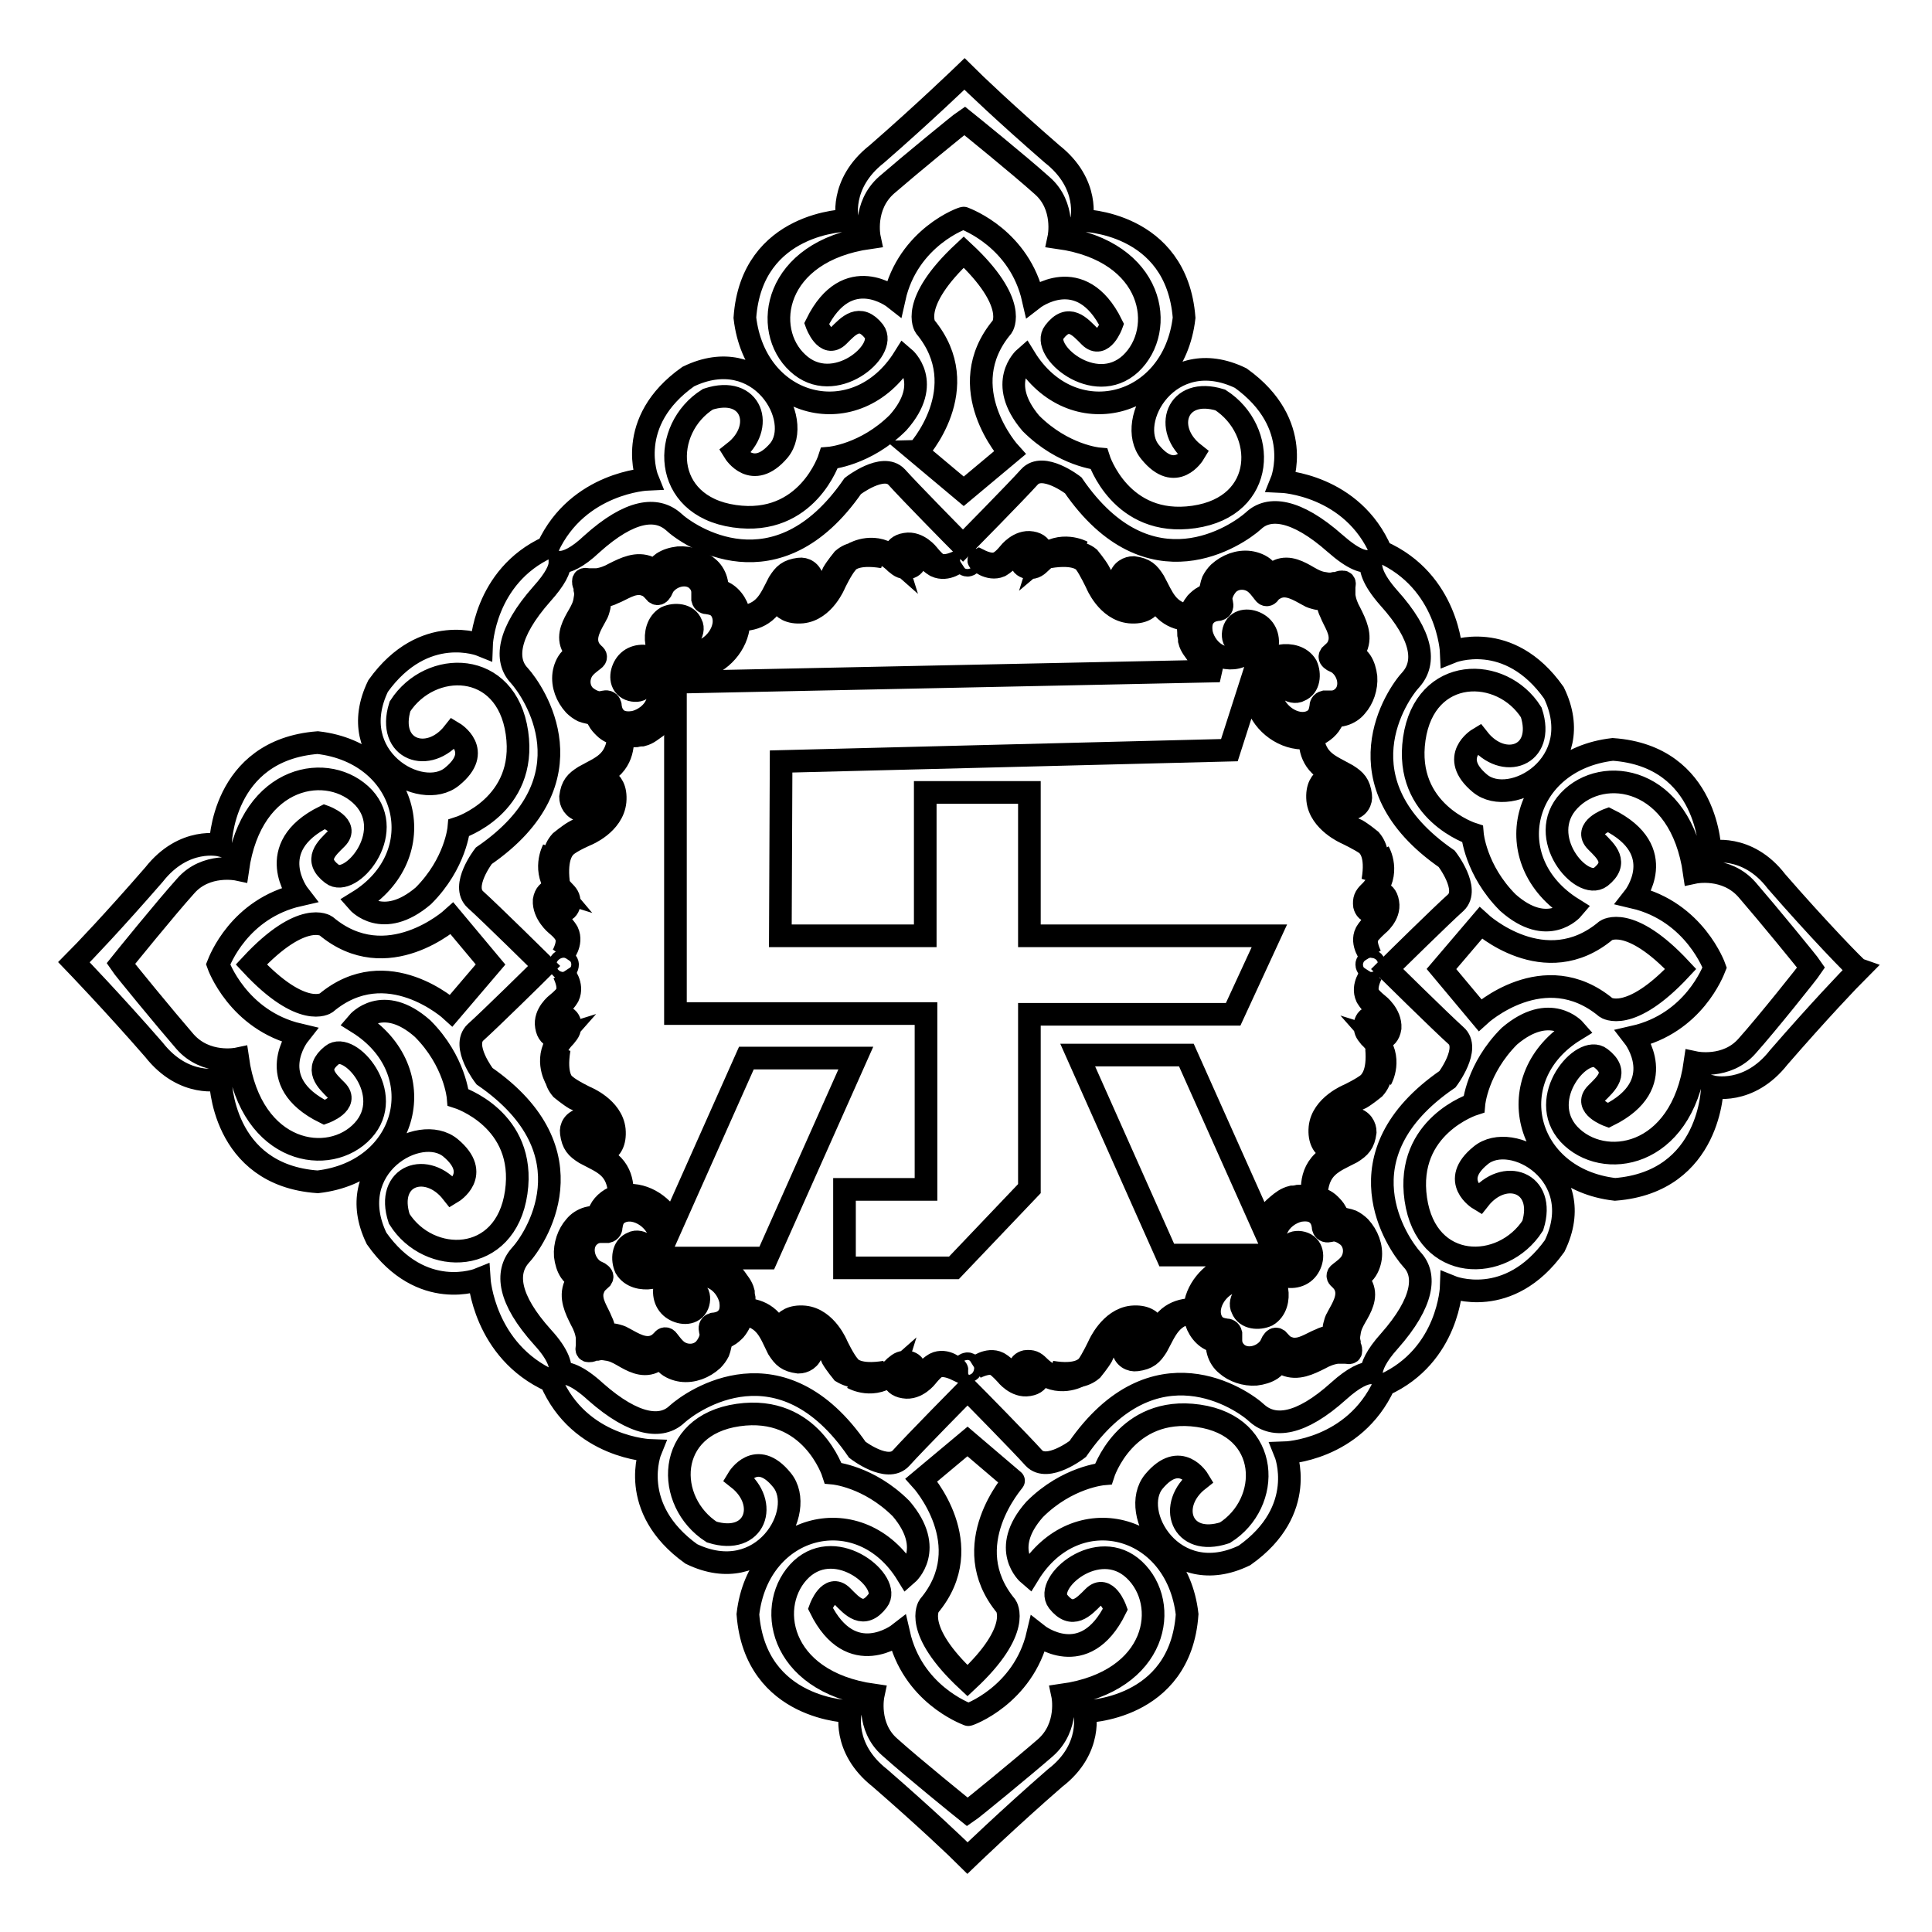
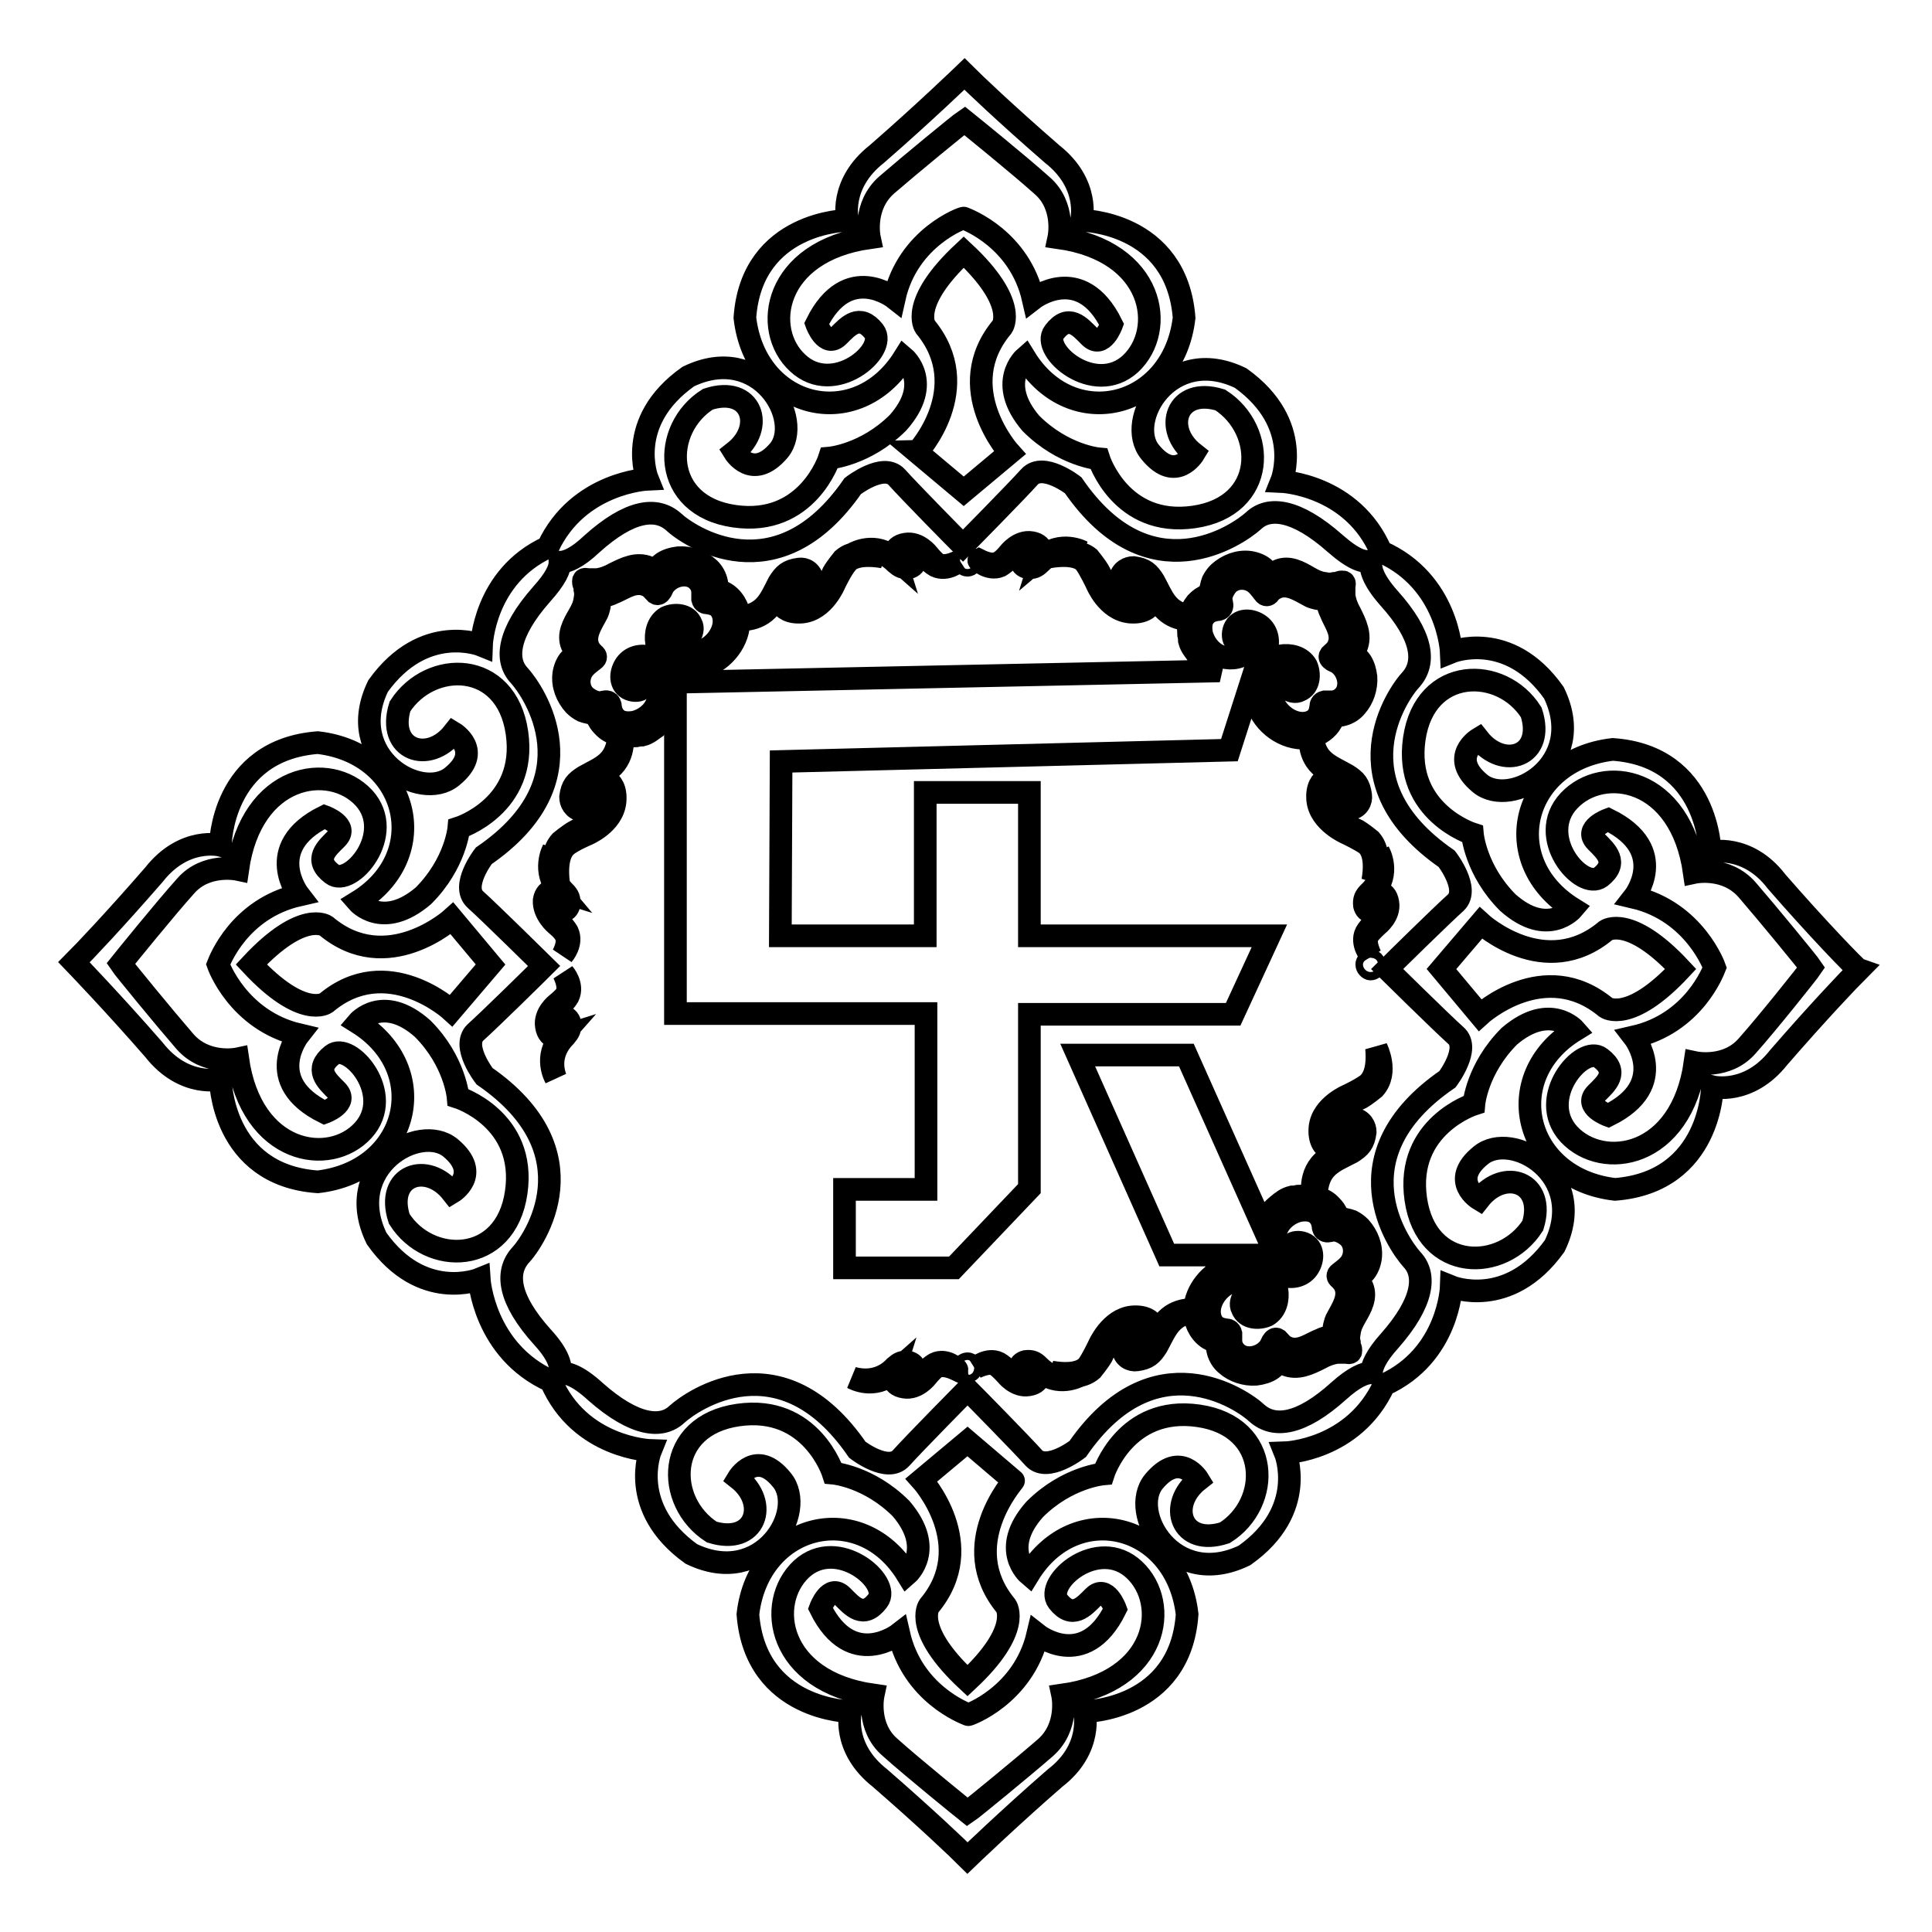
<svg xmlns="http://www.w3.org/2000/svg" version="1.1" x="0px" y="0px" viewBox="0 0 256 256" enable-background="new 0 0 256 256" xml:space="preserve">
  <g>
    <g>
      <path stroke-width="3" fill-opacity="0" stroke="#000000" d="M235.4,116.8c-3.9-5.1-8.8-3.9-8.8-3.9s-0.1-12.7-12.9-13.6c-12.1,1.4-15.4,14.8-5.3,21.1c0,0-3.3,3.9-8.6-0.8c-4.3-4.3-4.7-9.1-4.7-9.1s-9.1-2.9-7.7-12.6c1.4-9.7,11.6-9.7,15.5-3.5c1.9,5.8-3.7,7.7-7,3.5c0,0-4,2.4,0.2,5.9c4.1,3.4,14.4-2.5,9.8-12c-6-8.5-13.6-5.4-13.6-5.4s-0.4-9.4-9.3-13.3c0,0,0,0,0,0c0,0,0,0,0,0c-3.8-8.9-13.2-9.3-13.2-9.3s3.1-7.6-5.4-13.7c-9.5-4.6-15.4,5.7-12,9.8c3.4,4.2,5.8,0.2,5.8,0.2c-4.2-3.3-2.3-8.9,3.5-7.1c6.2,4,6.2,14.1-3.5,15.5c-9.7,1.4-12.6-7.7-12.6-7.7s-4.7-0.4-9-4.7c-4.6-5.4-0.8-8.7-0.8-8.7c6.2,10.1,19.7,6.8,21.1-5.3c-1-12.8-13.6-12.9-13.6-12.9s1.2-4.8-3.9-8.8c-6.1-5.3-10.3-9.3-11.6-10.6c0,0-5.5,5.3-11.6,10.6c-5.1,4-3.9,8.8-3.9,8.8s-12.7,0.1-13.6,12.9c1.4,12.1,14.8,15.4,21.1,5.3c0,0,3.9,3.3-0.8,8.6c-4.3,4.3-9.1,4.7-9.1,4.7s-2.9,9.1-12.6,7.7c-9.7-1.4-9.7-11.6-3.5-15.5c5.8-1.9,7.7,3.7,3.5,7c0,0,2.4,3.9,5.9-0.2c3.4-4.1-2.5-14.4-12-9.8c-8.5,6-5.4,13.6-5.4,13.6s-9.2,0.4-13.2,9c-8.5,3.9-8.8,13-8.8,13s-7.6-3.1-13.7,5.4c-4.6,9.5,5.7,15.4,9.8,12c4.2-3.4,0.2-5.8,0.2-5.8c-3.3,4.2-8.9,2.3-7.1-3.5c4-6.2,14.1-6.2,15.5,3.5c1.4,9.7-7.7,12.6-7.7,12.6s-0.4,4.7-4.7,9c-5.4,4.6-8.7,0.8-8.7,0.8c10.1-6.2,6.8-19.7-5.3-21.1c-12.8,1-12.9,13.6-12.9,13.6s-4.8-1.2-8.8,3.9c-5.3,6.1-9.3,10.3-10.6,11.6c0,0,5.3,5.5,10.6,11.6c4,5.1,8.8,3.9,8.8,3.9s0.1,12.7,12.9,13.6c12.1-1.4,15.4-14.8,5.3-21.1c0,0,3.3-3.9,8.6,0.8c4.3,4.3,4.7,9.1,4.7,9.1s9.1,2.9,7.7,12.6c-1.4,9.7-11.6,9.7-15.5,3.5c-1.9-5.8,3.7-7.7,7-3.5c0,0,4-2.4-0.2-5.9c-4.1-3.4-14.4,2.5-9.8,12c6,8.5,13.6,5.4,13.6,5.4S64.1,179,73,183l0,0c3.8,8.9,13.2,9.2,13.2,9.2s-3.1,7.6,5.4,13.7c9.5,4.6,15.4-5.7,12-9.8c-3.4-4.2-5.8-0.2-5.8-0.2c4.2,3.3,2.3,8.9-3.5,7.1c-6.2-4-6.2-14.1,3.5-15.5c9.7-1.4,12.6,7.7,12.6,7.7s4.7,0.4,9,4.7c4.6,5.4,0.8,8.7,0.8,8.7c-6.2-10.1-19.7-6.8-21.1,5.3c1,12.8,13.6,12.9,13.6,12.9s-1.2,4.8,3.9,8.8c6.1,5.3,10.3,9.3,11.6,10.6c0,0,5.5-5.3,11.6-10.6c5.1-3.9,3.9-8.8,3.9-8.8s12.7-0.1,13.6-12.9c-1.4-12.1-14.8-15.4-21-5.3c0,0-3.9-3.3,0.8-8.6c4.3-4.3,9.1-4.7,9.1-4.7s2.9-9.1,12.6-7.7c9.7,1.4,9.7,11.6,3.5,15.5c-5.8,1.9-7.7-3.7-3.5-7c0,0-2.4-4-5.9,0.2c-3.4,4.1,2.5,14.4,12,9.8c8.5-6,5.4-13.6,5.4-13.6s9.1-0.3,13.1-9c8.6-3.9,8.9-13,8.9-13s7.6,3.1,13.7-5.4c4.6-9.5-5.7-15.4-9.8-12c-4.2,3.4-0.2,5.8-0.2,5.8c3.3-4.2,8.9-2.3,7.1,3.5c-4,6.2-14.1,6.2-15.5-3.5c-1.4-9.7,7.7-12.6,7.7-12.6s0.4-4.7,4.7-9c5.4-4.6,8.7-0.8,8.7-0.8c-10.1,6.2-6.8,19.7,5.3,21.1c12.8-1,12.9-13.6,12.9-13.6s4.8,1.2,8.8-3.9c5.3-6.1,9.3-10.3,10.6-11.6C246,128.4,240.7,122.9,235.4,116.8z M118.5,39.5c0,0-6.2-4.9-10.3,3.4c0,0,1.2,3.3,2.9,1.6c1.3-1.3,2.8-3,4.7-0.6c1.9,2.5-5.3,8.7-10.1,4.2c-4.8-4.4-3.2-14.8,9.5-16.6c0,0-0.9-4.2,2.3-7c3-2.6,9.7-8.1,10.3-8.5c0.5,0.4,7.3,5.9,10.3,8.6c3.1,2.7,2.2,6.9,2.2,6.9c12.7,1.8,14.3,12.2,9.5,16.7c-4.8,4.4-12-1.8-10.1-4.2c1.9-2.5,3.4-0.7,4.7,0.6c1.7,1.7,2.9-1.6,2.9-1.6c-4.1-8.3-10.4-3.4-10.4-3.4c-1.8-7.9-8.7-10.5-9.2-10.7C127.7,28.8,120.3,31.4,118.5,39.5z M122.6,43.3c0,0-2.2-3.1,5.1-9.9c7.3,6.8,5.1,9.9,5.1,9.9c-6.8,8.1,1,16.7,1,16.7l-6.1,5.1l-6.2-5.2C121.6,59.9,129.3,51.4,122.6,43.3z M48.1,149.8c-4.4,4.8-14.8,3.2-16.6-9.5c0,0-4.2,0.9-7-2.3c-2.6-3-8.1-9.7-8.5-10.3c0.4-0.5,5.9-7.3,8.6-10.3c2.7-3.1,6.9-2.2,6.9-2.2c1.8-12.7,12.2-14.3,16.7-9.5c4.4,4.8-1.8,12-4.2,10.1c-2.5-1.9-0.7-3.4,0.6-4.7c1.7-1.7-1.6-2.9-1.6-2.9c-8.3,4.1-3.4,10.4-3.4,10.4c-7.9,1.8-10.5,8.7-10.7,9.2c0,0,2.6,7.4,10.7,9.3c0,0-4.9,6.2,3.4,10.3c0,0,3.3-1.2,1.6-2.9c-1.3-1.3-3-2.8-0.6-4.7C46.3,137.9,52.5,145,48.1,149.8z M59.8,133.9c0,0-8.5-7.8-16.6-1c0,0-3.1,2.2-9.9-5.1c6.8-7.3,9.9-5.1,9.9-5.1c8.1,6.8,16.7-1,16.7-1l5.1,6.1L59.8,133.9z M137.5,216.6c0,0,6.2,4.9,10.3-3.4c0,0-1.2-3.3-2.9-1.6c-1.3,1.3-2.8,3-4.7,0.6c-1.9-2.5,5.3-8.7,10.1-4.2s3.2,14.8-9.5,16.6c0,0,0.9,4.2-2.3,7c-3,2.6-9.7,8.1-10.3,8.5c-0.5-0.4-7.3-5.9-10.3-8.6c-3.1-2.7-2.2-6.9-2.2-6.9c-12.7-1.8-14.3-12.2-9.5-16.7c4.8-4.4,12,1.8,10.1,4.2c-1.9,2.5-3.4,0.7-4.7-0.6c-1.7-1.7-2.9,1.6-2.9,1.6c4.1,8.3,10.4,3.4,10.4,3.4c1.8,7.9,8.7,10.5,9.2,10.7C128.2,227.3,135.6,224.7,137.5,216.6z M133.3,212.8c0,0,2.2,3.1-5.1,9.9c-7.3-6.8-5.1-9.9-5.1-9.9c6.8-8.1-1-16.7-1-16.7l6.1-5.1l6.1,5.2C134.4,196.2,126.6,204.7,133.3,212.8z M191.8,143c-14.7,10.1-6.6,21.8-4.7,23.9c1.9,2,1.6,5.6-3,10.8c-1.8,2-2.3,3.3-2.4,4.2c-0.9,0-2.3,0.6-4.3,2.4c-5.1,4.6-8.6,4.9-10.8,3c-2-1.9-13.7-9.9-23.8,4.7c0,0-4,3.1-5.8,1.2c-1.7-1.9-7.9-8.2-8.8-9.1c0,0-7.1,7.2-8.8,9.1c-1.8,2-5.8-1.1-5.8-1.1c-10.1-14.7-21.8-6.6-23.9-4.7c-2,1.9-5.6,1.6-10.8-3c-2.4-2.2-3.9-2.6-4.7-2.4c0.2-0.9-0.1-2.4-2.3-4.8c-4.6-5.1-4.9-8.6-3-10.8c1.9-2,9.9-13.7-4.7-23.8c0,0-3.1-4-1.2-5.8c1.9-1.7,8.2-7.9,9.1-8.8c0,0-7.2-7.1-9.1-8.8c-2-1.8,1.1-5.8,1.1-5.8c14.7-10.1,6.6-21.8,4.7-23.9c-1.9-2-1.6-5.6,3-10.8c1.8-2,2.4-3.3,2.4-4.2c0.9,0,2.3-0.6,4.2-2.4c5.1-4.6,8.6-4.9,10.8-3c2,1.9,13.7,9.9,23.8-4.7c0,0,4-3.1,5.8-1.2c1.7,1.9,7.9,8.2,8.8,9.1c0,0,7.1-7.2,8.8-9.1c1.8-2,5.8,1.1,5.8,1.1c10.1,14.7,21.8,6.6,23.9,4.7c2-1.9,5.6-1.6,10.8,3c2.5,2.2,3.9,2.6,4.8,2.3c-0.2,0.9,0.1,2.4,2.3,4.9c4.6,5.1,4.9,8.6,3,10.8c-1.9,2-9.9,13.7,4.7,23.8c0,0,3.1,4,1.2,5.8c-1.9,1.7-8.2,7.9-9.1,8.8c0,0,7.2,7.1,9.1,8.8C194.9,138.9,191.8,143,191.8,143z M196.1,134.5l-5.1-6.1l5.2-6.1c0,0,8.5,7.8,16.6,1c0,0,3.1-2.2,9.9,5.1c-6.8,7.3-9.9,5.1-9.9,5.1C204.6,126.7,196.1,134.5,196.1,134.5z M231.5,138.6c-2.7,3.1-6.9,2.2-6.9,2.2c-1.8,12.7-12.2,14.3-16.7,9.5c-4.4-4.8,1.8-12,4.2-10.1c2.5,1.9,0.7,3.4-0.6,4.7c-1.7,1.7,1.6,2.9,1.6,2.9c8.3-4.1,3.4-10.4,3.4-10.4c7.9-1.8,10.5-8.7,10.7-9.2c0,0-2.6-7.4-10.7-9.3c0,0,4.9-6.2-3.4-10.3c0,0-3.3,1.2-1.6,2.9c1.3,1.3,3,2.8,0.6,4.7c-2.5,1.9-8.7-5.3-4.2-10.1s14.8-3.2,16.6,9.5c0,0,4.2-0.9,7,2.3c2.6,3,8.1,9.7,8.5,10.3C239.6,128.8,234.1,135.7,231.5,138.6z" />
      <path stroke-width="3" fill-opacity="0" stroke="#000000" d="M118.7,74.6c0.6,0.5,0.9,0.7,1.8,0.6c0.4-0.1,0.8-0.4,0.8-1.1c-0.1-0.7-0.7-0.8-1.1-0.7c-0.4,0.1-0.5,0.7-0.1,0.8c0.4,0.2,0.6-0.3,0.6-0.3c0.2,0,0.2,0.4,0.2,0.4c-0.2,0.6-1,0.5-1,0.5s-0.9-0.3-0.9-1.1c0-0.8,0.6-1.2,1.4-1.2c1.4,0.1,2.3,1.4,2.6,1.7c0.3,0.4,1,0.8,1,0.8c1.5,0.7,3-0.6,3-0.6c-1.9,0.9-2.6,0.4-2.8,0.3c-0.5-0.3-1.2-1.2-1.2-1.2s-1.3-1.7-3-1.4c-1.9,0.3-1.4,1.9-1.4,1.9c-2.6-2.3-5.4-0.7-5.4-0.7C115.7,72.4,117.5,73.4,118.7,74.6z" />
      <path stroke-width="3" fill-opacity="0" stroke="#000000" d="M139,73.8c3.6-0.6,4.6,0.5,4.8,0.8c0.6,0.8,1.5,2.7,1.5,2.7s1.4,3.5,4.4,3.8c3.4,0.3,3.3-2.6,3.3-2.6c0.9,2.9,3.1,3.6,4.6,3.6c0,0.2-0.1,0.3-0.1,0.5c-0.1,0.5,0,1,0,1.5c0,0,0.1,0.4,0.1,0.8c0.2,0.8,0.7,1.3,1.1,1.9c0.5,0.6,1,1.1,1.7,1.5c0.4,0.2,0.8,0.4,1.2,0.6l-72.1,1.5l0,43.9h33.2l0,23.3l-10.8,0v10.4h14.5l10-10.5v-23.1h27l4.8-10.4h-31.8v-8.6v-10.4h-13.8v10.7v8.3h-19.2l0.1-23.1l59.4-1.5l3.4-10.6l-1,0c1-0.5,1.9-1.3,2.3-2.2c0.6-1.2,0.5-2.7-0.5-3.6c-0.9-0.8-2.5-1.1-3.3-0.1c-0.4,0.5-0.5,1.3-0.3,1.8c0.3,0.6,1,0.8,1.4,0.2c0.2-0.2,0.4-0.6,0.7-0.5c0.3,0.1,0.4,0.4,0.3,0.7c-0.1,0.5-0.4,1.1-0.8,1.4c-0.9,0.8-2.4,0.9-3.5,0.4c-1.2-0.5-2.1-1.7-2.4-3c-0.1-0.7-0.1-1.5,0.3-2.1c0.4-0.6,1-0.9,1.7-1c0.3,0,0.6-0.1,0.7-0.4c0.1-0.3-0.1-0.7-0.1-1c0-0.7,0.4-1.4,0.8-1.9c0.9-1,2.4-1.1,3.5-0.4c0.6,0.4,1,1,1.4,1.5c0.2,0.3,0.5,0.3,0.7,0s0.5-0.5,0.9-0.7c1.5-0.7,3,0.3,4.3,1c0.3,0.2,0.7,0.3,1.1,0.4c0.4,0.1,0.8,0,1.2,0c0.3,0,0.3,0.4,0.3,0.7c0,0.4,0.1,0.7,0.3,1.1c0.5,1.3,1.5,2.5,1.2,4c-0.1,0.3-0.2,0.7-0.4,0.9c-0.2,0.3-0.5,0.5-0.8,0.8c-0.2,0.3,0,0.5,0.3,0.7c0.4,0.2,0.7,0.3,1,0.6c1.1,1,1.5,2.8,0.6,4c-0.5,0.6-1.1,0.9-1.8,0.9c-0.3,0-0.6,0-0.9,0c-0.4,0.1-0.5,0.4-0.5,0.7c-0.1,0.7-0.3,1.3-0.9,1.7c-0.6,0.4-1.3,0.5-2,0.4c-2.5-0.4-4.7-3.4-3.1-5.8c0.3-0.5,0.7-0.8,1.3-0.9c0.3-0.1,1.3,0.1,0.8,0.6c-0.2,0.2-0.5,0.3-0.7,0.6c-0.2,0.3-0.1,0.7,0.1,0.9c0.4,0.4,1.2,0.6,1.7,0.3c1.3-0.5,1.4-2.2,0.9-3.3c-0.7-1.2-2.2-1.5-3.4-1.3c-2.8,0.7-3.9,3.9-3.1,6.4c0.8,2.6,3.6,4.7,6.5,4.5c0.2,0,0.3,0,0.5-0.1c-0.1,1.6,0.4,4,3.6,5c0,0-2.9-0.1-2.6,3.3c0.3,2.9,3.8,4.4,3.8,4.4s1.9,0.9,2.7,1.5c0.3,0.3,1.4,1.3,0.8,4.8c0,0,1.5-3.3-0.3-5.4c0,0-1.1-0.9-1.8-1.3c-0.6-0.3-3.3-1.2-4.1-3.6c-0.5-1.3,0-2.5,1.3-2.9c1.4-0.4,2.3,1,2.3,1s0.6,1.3-0.4,1.8c0,0-0.7,0.2-0.8-0.2c0,0,0.8-0.5,0.4-1c-0.4-0.6-1.3-0.1-1.4,0.6c0,0.8,0.5,1.7,1.7,1.5c1.2-0.1,1.6-1.1,1.5-1.8c-0.2-1.5-0.7-2-1.8-2.7c-2.3-1.3-4.2-1.8-4.6-5.1c1-0.3,2-1,2.5-1.9c0.1-0.3,0.2-0.7,0.6-0.8c0.3-0.1,0.7-0.1,1-0.2c0.7-0.2,1.3-0.6,1.7-1.1c0.9-1,1.4-2.5,1.3-3.9c-0.1-0.8-0.3-1.5-0.7-2.1c-0.2-0.3-0.5-0.5-0.7-0.8c-0.2-0.3,0-0.7,0.1-1c0.7-1.6-0.1-3.2-0.8-4.6c-0.4-0.7-0.7-1.5-0.8-2.3c0-0.4,0-0.7,0-1.1c0-0.2,0.2-0.7-0.2-0.7c-0.2,0-0.3,0-0.5,0.1c-0.2,0.1-0.4,0.1-0.6,0.1c-0.4,0.1-0.8,0.1-1.3,0c-0.8-0.1-1.4-0.4-2.1-0.8c-1.2-0.7-2.6-1.5-4-0.9c-0.3,0.1-0.6,0.4-0.9,0.4c-0.4,0-0.6-0.4-0.9-0.6c-0.5-0.5-1.3-0.8-2-0.9c-1.5-0.2-3,0.4-4.1,1.4c-0.3,0.3-0.6,0.7-0.8,1.1c-0.2,0.5-0.2,0.9-0.4,1.4c-0.1,0.4-0.5,0.5-0.8,0.7c-0.4,0.2-0.7,0.5-1,0.8c-0.4,0.5-0.7,1.1-0.9,1.7c-3-0.5-3.5-2.4-4.7-4.6c-0.7-1.1-1.2-1.6-2.7-1.8c-0.7,0-1.6,0.4-1.8,1.5c-0.2,1.3,0.7,1.7,1.5,1.7c0.7-0.1,1.2-1,0.6-1.4c-0.6-0.5-1,0.4-1,0.4c-0.4-0.1-0.2-0.8-0.2-0.8c0.5-1,1.8-0.4,1.8-0.4s1.4,0.9,1,2.3c-0.4,1.3-1.6,1.8-2.9,1.3c-2.4-0.8-3.2-3.5-3.6-4.1c-0.4-0.7-1.3-1.8-1.3-1.8C142.3,72.3,139,73.8,139,73.8z" />
      <path stroke-width="3" fill-opacity="0" stroke="#000000" d="M132.5,75c0,0,0.7-0.4,1-0.8c0.3-0.3,1.1-1.6,2.6-1.7c0.8-0.1,1.4,0.4,1.4,1.2c0,0.9-0.9,1.1-0.9,1.1s-0.8,0.1-0.9-0.5c0,0,0-0.4,0.2-0.4c0,0,0.1,0.6,0.6,0.3c0.4-0.1,0.2-0.7-0.1-0.8c-0.5-0.1-1,0-1.1,0.7c-0.1,0.7,0.4,1,0.8,1.1c0.8,0.1,1.2-0.1,1.7-0.6c1.2-1.2,3-2.2,5.6-1.5c0,0-2.8-1.5-5.4,0.7c0,0,0.5-1.6-1.3-1.9c-1.7-0.3-3,1.4-3,1.4s-0.7,0.9-1.3,1.2c-0.2,0.1-0.9,0.6-2.7-0.3C129.5,74.3,131.1,75.6,132.5,75z" />
      <path stroke-width="3" fill-opacity="0" stroke="#000000" d="M128.2,74.9c0.3,0,0.5-0.3,0.5-0.5c0-0.3-0.2-0.5-0.5-0.5c-0.3,0-0.6,0.2-0.6,0.5C127.6,74.6,127.9,74.9,128.2,74.9z" />
-       <path stroke-width="3" fill-opacity="0" stroke="#000000" d="M117.3,181.8c-3.6,0.6-4.6-0.5-4.8-0.8c-0.7-0.8-1.6-2.7-1.6-2.7s-1.4-3.5-4.3-3.8c-3.4-0.3-3.3,2.6-3.3,2.6c-0.9-2.9-3.1-3.6-4.7-3.6v0c0.1-0.5,0-1,0-1.5c0,0-0.1-0.4-0.1-0.8c-0.2-0.8-0.7-1.3-1.1-1.9c-0.5-0.6-1-1.1-1.7-1.5c-1.3-0.8-2.9-1.1-4.3-0.7c-1.3,0.4-2.4,1.3-3,2.5c-0.6,1.2-0.5,2.7,0.5,3.6c0.9,0.8,2.5,1.1,3.3,0.1c0.4-0.5,0.5-1.3,0.3-1.8c-0.3-0.6-1-0.8-1.4-0.2c-0.2,0.2-0.4,0.6-0.7,0.5c-0.3-0.1-0.4-0.4-0.3-0.7c0.1-0.5,0.4-1.1,0.8-1.4c0.9-0.8,2.4-0.9,3.5-0.4c1.2,0.5,2.1,1.7,2.4,3c0.1,0.7,0.1,1.5-0.3,2.1c-0.4,0.6-1,0.9-1.7,1c-0.3,0-0.6,0.1-0.7,0.4c-0.1,0.3,0.1,0.7,0.1,1c0,0.7-0.4,1.4-0.8,1.9c-0.9,1-2.4,1.1-3.5,0.4c-0.6-0.4-1-1-1.4-1.5c-0.2-0.3-0.5-0.3-0.7,0c-0.3,0.3-0.5,0.5-0.9,0.7c-1.5,0.7-3-0.3-4.3-1c-0.3-0.2-0.7-0.3-1.1-0.4c-0.4-0.1-0.8,0-1.2,0c-0.3,0-0.3-0.4-0.3-0.7c0-0.4-0.1-0.7-0.3-1.1c-0.5-1.3-1.5-2.5-1.2-4c0.1-0.3,0.2-0.6,0.4-0.9c0.2-0.3,0.5-0.5,0.8-0.8c0.2-0.3,0-0.5-0.3-0.7c-0.4-0.2-0.7-0.3-1-0.6c-1.1-1-1.5-2.8-0.6-4c0.5-0.6,1.1-0.9,1.8-0.9c0.3,0,0.6,0,0.9,0c0.4-0.1,0.5-0.4,0.5-0.7c0.1-0.7,0.3-1.3,0.9-1.7c0.6-0.4,1.3-0.5,2-0.4c2.5,0.4,4.7,3.4,3.1,5.8c-0.3,0.5-0.7,0.8-1.3,0.9c-0.3,0.1-1.3-0.1-0.8-0.6c0.2-0.2,0.5-0.3,0.7-0.6c0.2-0.3,0.1-0.7-0.1-0.9c-0.4-0.4-1.2-0.6-1.7-0.3c-1.3,0.5-1.4,2.2-0.9,3.3c0.7,1.2,2.2,1.5,3.4,1.3c1.4-0.3,2.4-1.3,2.9-2.6h12.4l11.8-26.5H98.9l-9.8,22c-1.1-2.3-3.6-4.1-6.2-3.8c-0.1,0-0.3,0-0.5,0.1c0.2-1.6-0.1-4.4-3.6-5.5c0,0,2.9,0.1,2.6-3.3c-0.3-2.9-3.8-4.3-3.8-4.3s-1.9-0.9-2.7-1.6c-0.3-0.2-1.4-1.2-0.8-4.8c0,0-1.5,3.2,0.3,5.3c0,0,1.1,0.9,1.8,1.3c0.6,0.3,3.3,1.2,4.1,3.5c0.5,1.3,0,2.6-1.3,2.9c-1.4,0.4-2.3-1-2.3-1s-0.6-1.3,0.4-1.8c0,0,0.7-0.2,0.8,0.1c0,0-0.8,0.5-0.4,1.1c0.4,0.6,1.3,0.1,1.4-0.6c0-0.9-0.5-1.7-1.7-1.5c-1.2,0.2-1.6,1.1-1.5,1.8c0.2,1.5,0.7,2,1.8,2.7c2.4,1.3,4.4,1.8,4.6,5.6c-1.1,0.3-2.1,1-2.6,2c-0.1,0.3-0.2,0.7-0.6,0.8c-0.3,0.1-0.6,0.1-1,0.2c-0.7,0.2-1.3,0.6-1.7,1.1c-0.9,1-1.4,2.5-1.3,3.9c0.1,0.8,0.3,1.5,0.7,2.1c0.2,0.3,0.5,0.5,0.7,0.8c0.2,0.3,0,0.7-0.1,1c-0.7,1.6,0.1,3.2,0.8,4.6c0.4,0.7,0.7,1.5,0.8,2.3c0,0.4,0,0.7,0,1.1c0,0.2-0.2,0.7,0.2,0.7c0.2,0,0.3,0,0.5-0.1c0.2-0.1,0.4-0.1,0.6-0.1c0.4-0.1,0.8-0.1,1.3,0c0.8,0.1,1.4,0.4,2.1,0.8c1.2,0.7,2.6,1.5,4,0.9c0.3-0.1,0.6-0.4,0.9-0.4c0.4,0,0.6,0.4,0.9,0.6c0.5,0.5,1.3,0.8,2,0.9c1.5,0.2,3-0.4,4.1-1.4c0.3-0.3,0.6-0.7,0.8-1.1c0.2-0.5,0.2-0.9,0.4-1.4c0.1-0.4,0.5-0.5,0.8-0.7c0.4-0.2,0.7-0.5,1-0.8c0.5-0.6,0.8-1.3,1-2.1c3.1,0.5,3.6,2.4,4.7,4.6c0.7,1.1,1.2,1.6,2.7,1.8c0.7,0,1.6-0.4,1.8-1.5c0.2-1.3-0.7-1.7-1.5-1.7c-0.7,0.1-1.1,1-0.6,1.4c0.6,0.5,1.1-0.4,1.1-0.4c0.3,0.1,0.1,0.8,0.1,0.8c-0.5,1-1.8,0.4-1.8,0.4s-1.4-0.9-1-2.3c0.3-1.3,1.5-1.8,2.9-1.3c2.3,0.8,3.2,3.5,3.5,4.1c0.4,0.7,1.3,1.8,1.3,1.8C114.1,183.3,117.3,181.8,117.3,181.8z" />
      <path stroke-width="3" fill-opacity="0" stroke="#000000" d="M123.9,180.7c0,0-0.7,0.4-1,0.8c-0.2,0.3-1.2,1.6-2.6,1.7c-0.8,0.1-1.4-0.4-1.4-1.2c0-0.9,0.9-1.1,0.9-1.1s0.8-0.1,1,0.5c0,0,0,0.4-0.2,0.4c0,0-0.1-0.6-0.6-0.3c-0.3,0.1-0.2,0.7,0.1,0.8c0.5,0.1,1,0,1.1-0.7c0.1-0.7-0.4-1-0.8-1.1c-0.9-0.1-1.2,0.1-1.8,0.6c-1.1,1.2-3,2.2-5.6,1.5c0,0,2.8,1.6,5.4-0.7c0,0-0.5,1.6,1.4,1.9c1.7,0.3,3-1.4,3-1.4s0.7-0.9,1.2-1.2c0.2-0.1,0.9-0.6,2.8,0.3C126.8,181.3,125.3,180,123.9,180.7z" />
      <path stroke-width="3" fill-opacity="0" stroke="#000000" d="M137.6,181c-0.5-0.5-0.9-0.7-1.7-0.6c-0.4,0.1-0.9,0.4-0.8,1.1c0.1,0.7,0.6,0.8,1.1,0.7c0.3-0.1,0.5-0.7,0.1-0.8c-0.4-0.2-0.6,0.3-0.6,0.3c-0.2,0-0.2-0.4-0.2-0.4c0.1-0.6,0.9-0.5,0.9-0.5s0.9,0.3,0.9,1.1c0,0.8-0.6,1.2-1.4,1.2c-1.4-0.1-2.3-1.4-2.6-1.7c-0.3-0.4-1-0.8-1-0.8c-1.4-0.7-3,0.6-3,0.6c1.9-0.9,2.6-0.4,2.7-0.3c0.5,0.3,1.3,1.2,1.3,1.2s1.3,1.7,3,1.4c1.9-0.3,1.3-1.9,1.3-1.9c2.6,2.3,5.4,0.7,5.4,0.7C140.7,183.3,138.8,182.2,137.6,181z" />
      <path stroke-width="3" fill-opacity="0" stroke="#000000" d="M128.2,180.7c-0.3,0-0.6,0.3-0.6,0.5c0,0.3,0.2,0.5,0.6,0.5c0.3,0,0.5-0.2,0.5-0.5C128.7,181,128.5,180.7,128.2,180.7z" />
      <path stroke-width="3" fill-opacity="0" stroke="#000000" d="M74.9,137.3c0.5-0.6,0.7-0.9,0.6-1.8c-0.1-0.4-0.4-0.8-1.1-0.8c-0.7,0.1-0.8,0.7-0.7,1.1c0.1,0.4,0.7,0.5,0.8,0.1c0.2-0.4-0.3-0.6-0.3-0.6c0-0.2,0.4-0.2,0.4-0.2c0.6,0.2,0.5,1,0.5,1s-0.3,0.9-1.1,0.9c-0.8,0-1.2-0.6-1.2-1.4c0.1-1.4,1.4-2.3,1.7-2.6c0.4-0.3,0.8-1,0.8-1c0.7-1.5-0.6-3-0.6-3c0.9,1.9,0.4,2.6,0.3,2.8c-0.3,0.5-1.2,1.2-1.2,1.2s-1.7,1.3-1.4,3c0.3,1.9,1.9,1.4,1.9,1.4c-2.3,2.6-0.7,5.4-0.7,5.4C72.7,140.3,73.8,138.4,74.9,137.3z" />
      <path stroke-width="3" fill-opacity="0" stroke="#000000" d="M75,112.1c0.8-0.7,2.7-1.5,2.7-1.5s3.5-1.4,3.8-4.4c0.3-3.4-2.6-3.3-2.6-3.3c3.4-1.1,3.7-3.8,3.6-5.4c0.1,0,0.2,0,0.3,0c0.5,0.1,1,0,1.5,0c0,0,0.4-0.1,0.8-0.1c0.8-0.2,1.3-0.7,1.9-1.1c0.6-0.5,1.1-1,1.5-1.7c0.8-1.3,1.1-2.9,0.7-4.3c-0.4-1.3-1.3-2.4-2.5-3c-1.2-0.6-2.7-0.5-3.6,0.5c-0.8,0.9-1.1,2.5-0.1,3.3c0.5,0.4,1.3,0.5,1.8,0.3c0.6-0.3,0.8-1,0.2-1.4c-0.2-0.2-0.6-0.4-0.5-0.7c0.1-0.3,0.4-0.4,0.7-0.3c0.5,0.1,1.1,0.4,1.4,0.8c0.8,0.9,0.9,2.4,0.4,3.5c-0.5,1.2-1.7,2.1-3,2.4c-0.7,0.1-1.5,0.1-2.1-0.3c-0.6-0.4-0.9-1-1-1.7c0-0.3-0.1-0.6-0.4-0.7c-0.3-0.1-0.7,0.1-1,0.1c-0.7,0-1.4-0.4-1.9-0.8c-1-0.9-1.1-2.4-0.4-3.5c0.4-0.6,1-1,1.5-1.4c0.3-0.2,0.3-0.5,0-0.7c-0.3-0.3-0.5-0.5-0.7-0.9c-0.7-1.5,0.3-3,1-4.3c0.2-0.3,0.3-0.7,0.4-1.1c0.1-0.4,0-0.8,0-1.2c0-0.3,0.4-0.3,0.7-0.3c0.4,0,0.7-0.1,1.1-0.3c1.3-0.5,2.5-1.5,4-1.2c0.3,0.1,0.7,0.2,0.9,0.4c0.3,0.2,0.5,0.5,0.8,0.8c0.3,0.2,0.5,0,0.7-0.3c0.2-0.4,0.3-0.7,0.6-1c1-1.1,2.8-1.5,4-0.6c0.6,0.5,0.9,1.1,0.9,1.8c0,0.3,0,0.6,0,0.9c0.1,0.4,0.4,0.5,0.7,0.5c0.7,0.1,1.3,0.3,1.7,0.9c0.4,0.6,0.5,1.3,0.4,2c-0.4,2.5-3.4,4.7-5.8,3.1c-0.5-0.3-0.8-0.7-0.9-1.3c-0.1-0.3,0.1-1.3,0.6-0.8c0.2,0.2,0.3,0.5,0.6,0.7c0.3,0.2,0.7,0.1,0.9-0.1c0.4-0.4,0.6-1.2,0.3-1.7c-0.5-1.3-2.2-1.4-3.3-0.9c-1.2,0.7-1.5,2.2-1.3,3.4c0.7,2.8,3.9,3.9,6.4,3.1c2.5-0.8,4.6-3.4,4.5-6.2c1.6,0.1,4.1-0.4,5.1-3.6c0,0-0.1,2.9,3.3,2.6c2.9-0.3,4.3-3.8,4.3-3.8s0.9-1.9,1.6-2.7c0.2-0.3,1.2-1.4,4.8-0.8c0,0-3.2-1.5-5.3,0.3c0,0-0.9,1.1-1.3,1.8c-0.3,0.6-1.2,3.3-3.5,4.1c-1.3,0.5-2.6,0-2.9-1.3c-0.4-1.4,1-2.3,1-2.3s1.3-0.6,1.8,0.4c0,0,0.2,0.7-0.1,0.8c0,0-0.5-0.8-1.1-0.4c-0.6,0.4-0.1,1.3,0.6,1.4c0.9,0,1.7-0.5,1.5-1.7c-0.2-1.2-1.1-1.6-1.8-1.5c-1.5,0.2-2,0.7-2.7,1.8c-1.2,2.3-1.8,4.2-5.2,4.6c-0.1-1.3-0.9-2.7-2.1-3.3c-0.3-0.1-0.7-0.2-0.8-0.6c-0.1-0.3-0.1-0.7-0.2-1c-0.2-0.7-0.6-1.3-1.1-1.7c-1-0.9-2.5-1.4-3.9-1.3c-0.8,0.1-1.5,0.3-2.1,0.7c-0.3,0.2-0.5,0.5-0.8,0.7c-0.3,0.2-0.7,0-1-0.1c-1.6-0.7-3.2,0.1-4.6,0.8c-0.7,0.4-1.5,0.7-2.3,0.8c-0.4,0-0.7,0-1.1,0c-0.2,0-0.7-0.2-0.7,0.2c0,0.2,0,0.3,0.1,0.5c0.1,0.2,0.1,0.4,0.1,0.6c0.1,0.4,0.1,0.8,0,1.3c-0.1,0.8-0.4,1.4-0.8,2.1c-0.7,1.2-1.5,2.6-0.9,4c0.1,0.3,0.4,0.6,0.4,0.9c0,0.4-0.4,0.6-0.6,0.9c-0.5,0.5-0.8,1.3-0.9,2c-0.2,1.5,0.4,3,1.4,4.1c0.3,0.3,0.7,0.6,1.1,0.8c0.5,0.2,0.9,0.2,1.4,0.4c0.4,0.1,0.5,0.5,0.7,0.8c0.2,0.4,0.5,0.7,0.8,1c0.5,0.5,1.2,0.8,1.9,1c-0.3,3.7-2.3,4.2-4.6,5.5c-1.1,0.7-1.6,1.2-1.8,2.7c0,0.7,0.4,1.6,1.5,1.8c1.3,0.2,1.7-0.7,1.7-1.5c-0.1-0.7-1-1.2-1.4-0.6c-0.5,0.6,0.4,1,0.4,1c-0.1,0.4-0.8,0.2-0.8,0.2c-1-0.5-0.4-1.8-0.4-1.8s0.9-1.4,2.3-1c1.3,0.4,1.8,1.6,1.3,2.9c-0.8,2.4-3.5,3.2-4.1,3.6c-0.7,0.4-1.8,1.3-1.8,1.3c-1.9,2.1-0.3,5.4-0.3,5.4C73.6,113.4,74.7,112.4,75,112.1z" />
      <path stroke-width="3" fill-opacity="0" stroke="#000000" d="M73.7,122.5c0,0,0.9,0.7,1.2,1.3c0.1,0.2,0.6,0.9-0.3,2.7c0,0,1.3-1.5,0.6-3c0,0-0.4-0.7-0.8-1c-0.3-0.3-1.6-1.1-1.7-2.6c-0.1-0.8,0.4-1.4,1.2-1.4c0.9,0,1.1,0.9,1.1,0.9s0.1,0.8-0.5,0.9c0,0-0.4,0-0.4-0.2c0,0,0.6-0.1,0.3-0.6c-0.1-0.4-0.7-0.2-0.8,0.1c-0.1,0.5,0,1,0.7,1.1c0.7,0.1,1-0.4,1.1-0.8c0.1-0.8-0.1-1.2-0.6-1.7c-1.2-1.2-2.2-3-1.5-5.6c0,0-1.5,2.8,0.7,5.4c0,0-1.6-0.5-1.9,1.3C72,121.1,73.7,122.5,73.7,122.5z" />
-       <path stroke-width="3" fill-opacity="0" stroke="#000000" d="M74.2,127.8c0,0.3,0.2,0.6,0.5,0.6c0.3,0,0.5-0.2,0.5-0.6c0-0.3-0.3-0.5-0.5-0.5C74.4,127.3,74.2,127.5,74.2,127.8z" />
      <path stroke-width="3" fill-opacity="0" stroke="#000000" d="M181.4,143.5c-0.8,0.7-2.7,1.6-2.7,1.6s-3.5,1.4-3.8,4.3c-0.3,3.4,2.6,3.3,2.6,3.3c-3.8,1.2-3.8,4.5-3.5,5.9c-0.2,0-0.3-0.1-0.5-0.1c-0.5-0.1-1,0-1.5,0c0,0-0.4,0.1-0.8,0.1c-0.8,0.2-1.3,0.6-1.9,1.1c-0.6,0.5-1.1,1-1.5,1.7c-0.2,0.3-0.4,0.7-0.5,1l-10.1-22.6h-14.4l11.8,26.5h12.6c0.4,1.1,1.3,2,2.3,2.5c1.2,0.6,2.7,0.5,3.6-0.5c0.8-0.9,1.1-2.5,0.1-3.3c-0.5-0.4-1.3-0.5-1.8-0.3c-0.6,0.3-0.8,1-0.2,1.4c0.2,0.2,0.6,0.4,0.5,0.7c-0.1,0.3-0.4,0.4-0.7,0.3c-0.5-0.1-1.1-0.4-1.4-0.8c-0.8-0.9-0.9-2.4-0.4-3.5c0.5-1.2,1.7-2.1,3-2.4c0.7-0.1,1.5-0.1,2.1,0.3c0.6,0.4,0.9,1,1,1.7c0,0.3,0.1,0.6,0.4,0.7c0.3,0.1,0.7-0.1,1-0.1c0.7,0,1.4,0.4,1.9,0.8c1,0.9,1.1,2.4,0.4,3.5c-0.4,0.6-1,1-1.5,1.4c-0.3,0.2-0.3,0.5,0,0.7c0.3,0.3,0.5,0.5,0.7,0.9c0.7,1.5-0.3,3-1,4.3c-0.2,0.3-0.3,0.7-0.4,1.1c-0.1,0.4,0,0.8,0,1.2c0,0.3-0.4,0.3-0.7,0.3c-0.4,0-0.7,0.1-1.1,0.3c-1.3,0.5-2.5,1.5-4,1.2c-0.3-0.1-0.7-0.2-0.9-0.4c-0.3-0.2-0.5-0.5-0.8-0.8c-0.3-0.2-0.5,0-0.7,0.3c-0.2,0.4-0.3,0.7-0.6,1c-1,1.1-2.8,1.5-4,0.6c-0.6-0.5-0.9-1.1-0.9-1.8c0-0.3,0-0.6,0-0.9c-0.1-0.4-0.4-0.5-0.7-0.5c-0.7-0.1-1.3-0.3-1.7-0.9c-0.4-0.6-0.5-1.3-0.4-2c0.4-2.5,3.4-4.7,5.8-3.1c0.5,0.3,0.8,0.7,0.9,1.3c0.1,0.3-0.1,1.3-0.6,0.8c-0.2-0.2-0.3-0.5-0.6-0.7c-0.3-0.2-0.7-0.1-0.9,0.1c-0.4,0.4-0.6,1.2-0.3,1.7c0.5,1.3,2.2,1.4,3.3,0.9c1.2-0.7,1.5-2.2,1.3-3.4c-0.7-2.8-3.9-3.9-6.4-3.1c-2.4,0.8-4.4,3.2-4.5,5.7c-1.6,0-4,0.4-5,3.6c0,0,0.1-2.9-3.3-2.6c-2.9,0.3-4.4,3.8-4.4,3.8s-0.9,1.9-1.5,2.7c-0.3,0.3-1.3,1.4-4.8,0.8c0,0,3.3,1.5,5.4-0.3c0,0,0.9-1.1,1.3-1.8c0.3-0.6,1.2-3.3,3.6-4.1c1.3-0.5,2.5,0,2.9,1.3c0.4,1.4-1,2.3-1,2.3s-1.3,0.6-1.8-0.4c0,0-0.2-0.7,0.2-0.8c0,0,0.5,0.8,1,0.4c0.6-0.4,0.1-1.3-0.6-1.4c-0.8,0-1.7,0.5-1.5,1.7c0.1,1.2,1.1,1.6,1.8,1.5c1.5-0.2,2-0.7,2.7-1.8c1.2-2.2,1.8-4.2,5-4.6c0,0.1,0,0.3,0,0.4c0.1,1.3,0.9,2.7,2.1,3.3c0.3,0.1,0.7,0.2,0.8,0.6c0.1,0.3,0.1,0.7,0.2,1c0.2,0.7,0.6,1.3,1.1,1.7c1,0.9,2.5,1.4,3.9,1.3c0.8-0.1,1.5-0.3,2.1-0.7c0.3-0.2,0.5-0.5,0.8-0.7c0.3-0.2,0.7,0,1,0.1c1.6,0.7,3.2-0.1,4.6-0.8c0.7-0.4,1.5-0.7,2.3-0.8c0.4,0,0.7,0,1.1,0c0.2,0,0.7,0.2,0.7-0.2c0-0.2,0-0.3-0.1-0.5c-0.1-0.2-0.1-0.4-0.1-0.6c-0.1-0.4-0.1-0.8,0-1.3c0.1-0.8,0.4-1.4,0.8-2.1c0.7-1.2,1.5-2.6,0.9-4c-0.1-0.3-0.4-0.6-0.4-0.9c0-0.4,0.4-0.6,0.6-0.9c0.5-0.5,0.8-1.3,0.9-2c0.2-1.5-0.4-3-1.4-4.1c-0.3-0.3-0.7-0.6-1.1-0.8c-0.5-0.2-0.9-0.2-1.4-0.4c-0.4-0.1-0.5-0.5-0.7-0.8c-0.2-0.4-0.5-0.7-0.8-1c-0.5-0.5-1.2-0.8-1.8-0.9c0.1-4.1,2.2-4.7,4.7-6c1.1-0.7,1.6-1.2,1.8-2.7c0-0.7-0.4-1.6-1.6-1.8c-1.3-0.2-1.7,0.7-1.7,1.5c0.1,0.6,1,1.1,1.4,0.6c0.5-0.6-0.4-1.1-0.4-1.1c0.1-0.3,0.8-0.1,0.8-0.1c1,0.5,0.4,1.8,0.4,1.8s-0.9,1.4-2.3,1c-1.3-0.3-1.8-1.5-1.3-2.9c0.8-2.3,3.5-3.2,4.1-3.5c0.7-0.4,1.8-1.3,1.8-1.3c1.9-2.1,0.3-5.3,0.3-5.3C182.7,142.3,181.6,143.2,181.4,143.5z" />
-       <path stroke-width="3" fill-opacity="0" stroke="#000000" d="M182.6,133.1c0,0-0.9-0.7-1.2-1.2c-0.1-0.2-0.6-0.9,0.3-2.8c0,0-1.3,1.5-0.6,3c0,0,0.4,0.7,0.8,1c0.3,0.2,1.6,1.2,1.7,2.6c0.1,0.8-0.4,1.4-1.2,1.4c-0.9,0-1.1-0.9-1.1-0.9s-0.1-0.8,0.5-1c0,0,0.4,0,0.4,0.2c0,0-0.6,0.1-0.3,0.6c0.1,0.3,0.7,0.2,0.8-0.1c0.1-0.5,0-1-0.7-1.1c-0.7-0.1-1,0.4-1.1,0.8c-0.1,0.9,0.1,1.2,0.6,1.8c1.2,1.1,2.2,3,1.5,5.6c0,0,1.6-2.8-0.7-5.4c0,0,1.6,0.5,1.9-1.4C184.3,134.4,182.6,133.1,182.6,133.1z" />
      <path stroke-width="3" fill-opacity="0" stroke="#000000" d="M181.4,118.3c-0.5,0.5-0.7,0.9-0.6,1.7c0.1,0.4,0.4,0.9,1.1,0.8c0.7-0.1,0.8-0.6,0.7-1.1c-0.1-0.3-0.7-0.5-0.8-0.1c-0.2,0.4,0.3,0.6,0.3,0.6c0,0.2-0.4,0.2-0.4,0.2c-0.6-0.1-0.5-0.9-0.5-0.9s0.3-0.9,1.1-0.9c0.8,0,1.2,0.6,1.2,1.4c-0.1,1.4-1.4,2.3-1.7,2.6c-0.4,0.3-0.8,1-0.8,1c-0.7,1.4,0.6,3,0.6,3c-0.9-1.9-0.4-2.6-0.3-2.7c0.3-0.5,1.2-1.3,1.2-1.3s1.7-1.3,1.4-3c-0.3-1.9-1.9-1.3-1.9-1.3c2.3-2.6,0.7-5.4,0.7-5.4C183.6,115.3,182.6,117.2,181.4,118.3z" />
      <path stroke-width="3" fill-opacity="0" stroke="#000000" d="M181.1,127.8c0,0.3,0.3,0.6,0.5,0.6c0.3,0,0.5-0.2,0.5-0.6c0-0.3-0.2-0.5-0.5-0.5C181.4,127.3,181.1,127.5,181.1,127.8z" />
    </g>
  </g>
</svg>